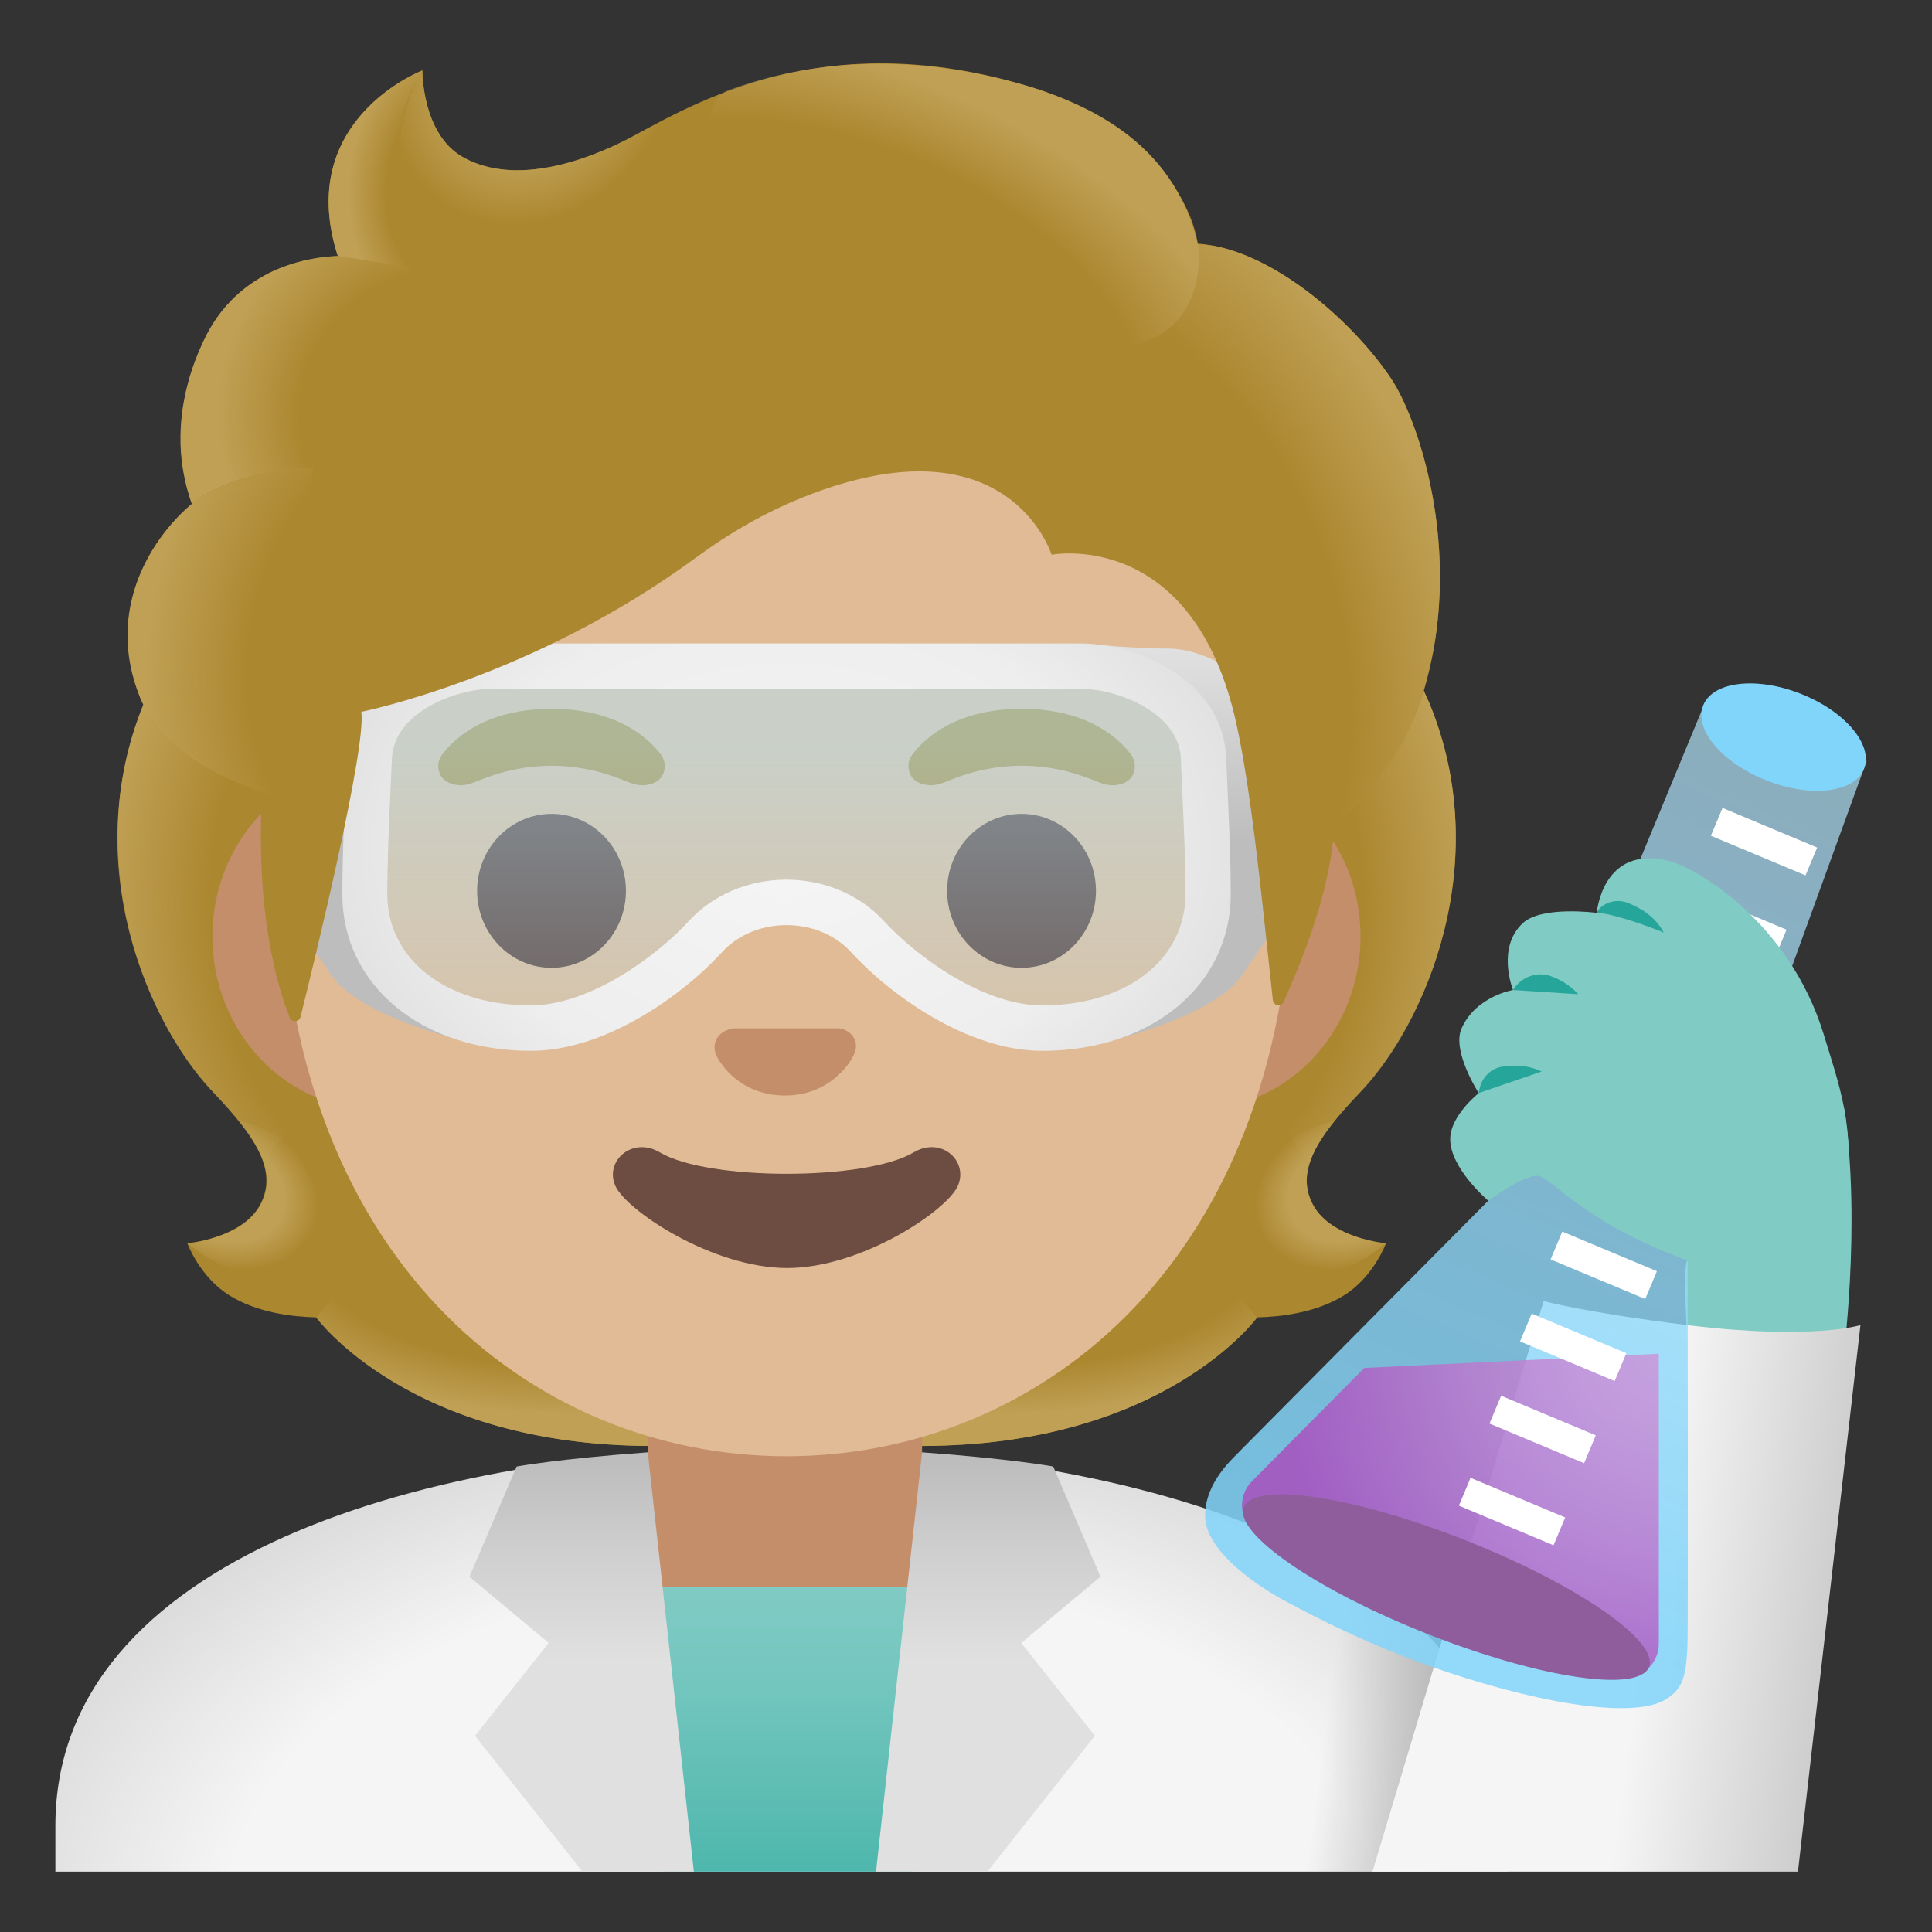
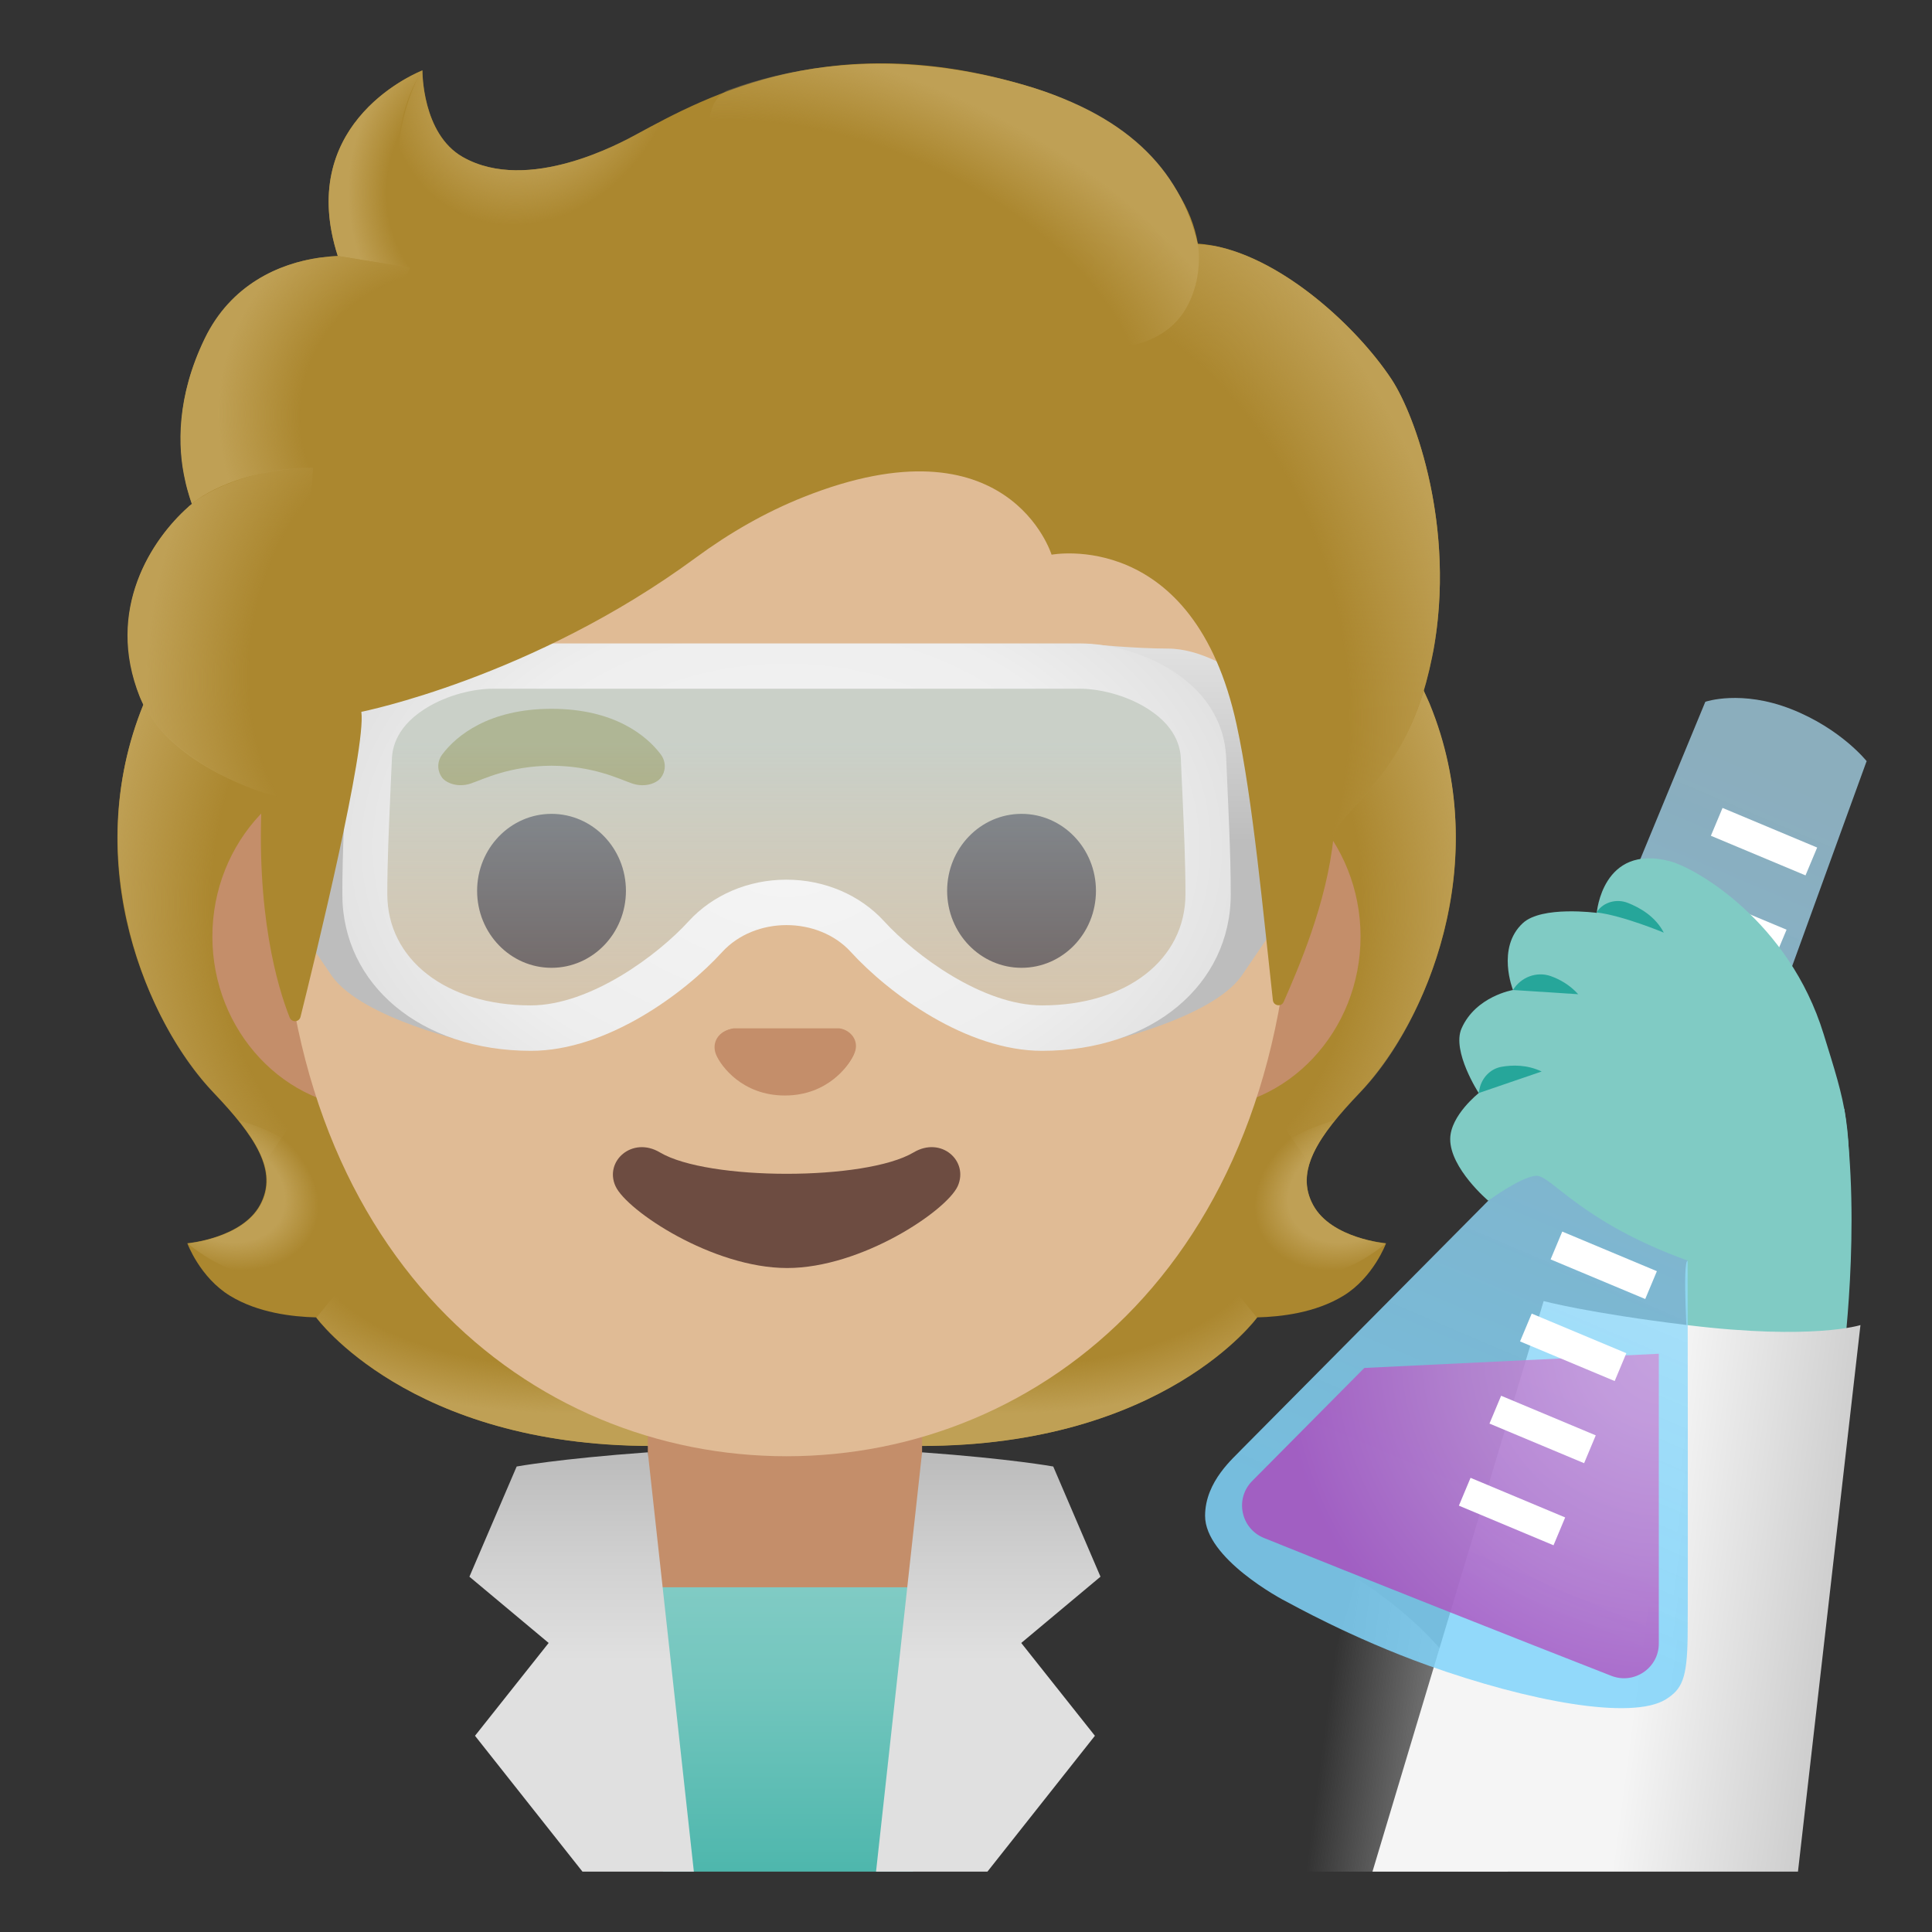
<svg xmlns="http://www.w3.org/2000/svg" version="1.1" id="Layer_1" x="0px" y="0px" viewBox="0 0 128 128" style="enable-background:new 0 0 128 128;" xml:space="preserve">
  <rect x="0" y="0" width="128" height="128" fill="#333333" stroke="none" />
  <g id="hairGroup_3_">
    <path id="hair_2_" style="fill:#AB872F;" d="M87.01,79.85c-1.25-2.27,0.34-4.58,3.06-7.44c4.31-4.54,9-15.07,4.64-25.76   c0.03-0.06-0.86-1.86-0.83-1.92l-1.79-0.09c-0.57-0.08-20.26-0.12-39.97-0.12s-39.4,0.04-39.97,0.12c0,0-2.65,1.95-2.63,2.01   C5.16,57.34,9.85,67.86,14.16,72.4c2.71,2.86,4.3,5.17,3.06,7.44c-1.21,2.21-4.81,2.53-4.81,2.53s0.83,2.26,2.83,3.48   c1.85,1.13,4.13,1.39,5.7,1.43c0,0,6.15,8.51,22.23,8.51l8.95,0l8.95,0c16.08,0,22.23-8.51,22.23-8.51c1.57-0.04,3.85-0.3,5.7-1.43   c2-1.22,2.83-3.48,2.83-3.48S88.22,82.06,87.01,79.85z" />
    <g id="hairHighlights_3_">
      <radialGradient id="SVGID_1_" cx="111.527" cy="45.85" r="23.419" gradientTransform="matrix(1 0 0 0.491 -44.833 59.629)" gradientUnits="userSpaceOnUse">
        <stop offset="0.728" style="stop-color:#BFA055;stop-opacity:0" />
        <stop offset="1" style="stop-color:#BFA055" />
      </radialGradient>
      <path style="fill:url(#SVGID_1_);" d="M52.1,95.79v-9.44l28.57-2.26l2.6,3.2c0,0-6.15,8.51-22.23,8.51L52.1,95.79z" />
      <radialGradient id="SVGID_2_" cx="88.462" cy="49.332" r="6.921" gradientTransform="matrix(-0.906 0.424 -0.314 -0.672 185.393 74.321)" gradientUnits="userSpaceOnUse">
        <stop offset="0.663" style="stop-color:#BFA055" />
        <stop offset="1" style="stop-color:#BFA055;stop-opacity:0" />
      </radialGradient>
      <path style="fill:url(#SVGID_2_);" d="M83.21,83.16c-4.28-6.5,5.21-8.93,5.21-8.93s0.01,0.01,0.01,0.01    c-1.65,2.05-2.4,3.84-1.43,5.61c1.21,2.21,4.81,2.53,4.81,2.53S86.9,86.74,83.21,83.16z" />
      <radialGradient id="SVGID_3_" cx="106.398" cy="68.91" r="30.399" gradientTransform="matrix(-0.075 -0.997 0.831 -0.062 22.492 169.478)" gradientUnits="userSpaceOnUse">
        <stop offset="0.725" style="stop-color:#BFA055;stop-opacity:0" />
        <stop offset="1" style="stop-color:#BFA055" />
      </radialGradient>
      <path style="fill:url(#SVGID_3_);" d="M94.73,46.65c4.25,10.35-0.22,21.01-4.41,25.51c-0.57,0.62-3.01,3.01-3.57,4.92    c0,0-9.54-13.31-12.39-21.13c-0.57-1.58-1.1-3.2-1.17-4.88c-0.05-1.26,0.14-2.76,0.87-3.83c0.89-1.31,20.16-1.7,20.16-1.7    C94.22,45.55,94.73,46.65,94.73,46.65z" />
      <radialGradient id="SVGID_4_" cx="32.421" cy="68.91" r="30.399" gradientTransform="matrix(0.075 -0.997 -0.831 -0.062 87.272 95.707)" gradientUnits="userSpaceOnUse">
        <stop offset="0.725" style="stop-color:#BFA055;stop-opacity:0" />
        <stop offset="1" style="stop-color:#BFA055" />
      </radialGradient>
      <path style="fill:url(#SVGID_4_);" d="M9.51,46.65C5.27,57,9.74,67.66,13.92,72.15c0.57,0.62,3.01,3.01,3.57,4.92    c0,0,9.54-13.31,12.39-21.13c0.58-1.58,1.1-3.2,1.17-4.88c0.05-1.26-0.14-2.76-0.87-3.83c-0.89-1.31-1.93-0.96-3.44-0.96    c-2.88,0-15.49-0.74-16.47-0.74C10.28,45.55,9.51,46.65,9.51,46.65z" />
      <radialGradient id="SVGID_5_" cx="37.55" cy="45.85" r="23.419" gradientTransform="matrix(-1 0 0 0.491 75.1 59.629)" gradientUnits="userSpaceOnUse">
        <stop offset="0.728" style="stop-color:#BFA055;stop-opacity:0" />
        <stop offset="1" style="stop-color:#BFA055" />
      </radialGradient>
      <path style="fill:url(#SVGID_5_);" d="M52.14,95.79v-9.44l-28.57-2.26l-2.6,3.2c0,0,6.15,8.51,22.23,8.51L52.14,95.79z" />
      <radialGradient id="SVGID_6_" cx="14.485" cy="49.332" r="6.921" gradientTransform="matrix(0.906 0.424 0.314 -0.672 -14.144 105.674)" gradientUnits="userSpaceOnUse">
        <stop offset="0.663" style="stop-color:#BFA055" />
        <stop offset="1" style="stop-color:#BFA055;stop-opacity:0" />
      </radialGradient>
      <path style="fill:url(#SVGID_6_);" d="M21.04,83.16c4.28-6.5-5.21-8.93-5.21-8.93s-0.01,0.01-0.01,0.01    c1.65,2.05,2.4,3.84,1.43,5.61c-1.21,2.21-4.81,2.53-4.81,2.53S17.34,86.74,21.04,83.16z" />
    </g>
  </g>
  <g id="coat_1_">
    <radialGradient id="SVGID_7_" cx="53.197" cy="0.828" r="68.219" gradientTransform="matrix(1 0 0 -0.604 0 127.672)" gradientUnits="userSpaceOnUse">
      <stop offset="0.559" style="stop-color:#F5F5F5" />
      <stop offset="1" style="stop-color:#C6C6C6" />
    </radialGradient>
-     <path style="fill:url(#SVGID_7_);" d="M51.79,95.9c-23.62,0.07-48.12,7.33-48.12,25.06V124h96.23v-3.04   C99.91,103.23,75.41,95.97,51.79,95.9z" />
    <linearGradient id="SVGID_8_" gradientUnits="userSpaceOnUse" x1="87.791" y1="13.598" x2="102.249" y2="11.683" gradientTransform="matrix(1 0 0 -1 0 128)">
      <stop offset="0" style="stop-color:#9E9E9E;stop-opacity:0" />
      <stop offset="0.788" style="stop-color:#9E9E9E" />
    </linearGradient>
    <path style="fill:url(#SVGID_8_);" d="M89.9,104.59L84.07,124h15.83v-3.04C99.91,113.92,96.04,108.53,89.9,104.59z" />
  </g>
  <g id="neck_1_">
    <path style="fill:#C48E6A;" d="M52,92.53h-9.08v9.98c0,4.51,3.7,8.17,8.26,8.17h1.65c4.56,0,8.26-3.66,8.26-8.17v-9.98H52z" />
  </g>
  <g id="ears_1_">
    <path style="fill:#C48E6A;" d="M79.44,50.64H24.78c-5.89,0-10.71,5.14-10.71,11.41s4.82,11.41,10.71,11.41h54.65   c5.89,0,10.71-5.14,10.71-11.41S85.33,50.64,79.44,50.64z" />
  </g>
  <g id="head_1_">
    <path style="fill:#E0BB95;" d="M52.11,11.27L52.11,11.27L52.11,11.27c-17.4,0-33.52,18.61-33.52,45.4   c0,26.64,16.61,39.81,33.52,39.81s33.52-13.17,33.52-39.81C85.63,29.88,69.51,11.27,52.11,11.27z" />
  </g>
  <path id="nose_3_" style="fill:#C48E6A;" d="M55.86,68.26c-0.11-0.04-0.21-0.07-0.32-0.08h-7.08c-0.11,0.01-0.22,0.04-0.32,0.08  c-0.64,0.26-0.99,0.92-0.69,1.63c0.3,0.71,1.71,2.69,4.55,2.69s4.25-1.99,4.55-2.69C56.85,69.19,56.5,68.52,55.86,68.26z" />
  <path id="mouth_1_" style="fill:#6D4C41;" d="M60.53,76.35c-3.19,1.89-13.63,1.89-16.81,0c-1.83-1.09-3.7,0.58-2.94,2.24  c0.75,1.63,6.44,5.42,11.37,5.42s10.55-3.79,11.3-5.42C64.2,76.92,62.36,75.26,60.53,76.35z" />
  <g id="eyebrows_1_">
    <path style="fill:#AB872F;" d="M43.77,49.97c-0.93-1.23-3.07-3.01-7.23-3.01s-6.31,1.79-7.23,3.01c-0.41,0.54-0.31,1.17-0.02,1.55   c0.26,0.35,1.04,0.68,1.9,0.39s2.54-1.16,5.35-1.18c2.81,0.02,4.49,0.89,5.35,1.18c0.86,0.29,1.64-0.03,1.9-0.39   C44.08,51.15,44.18,50.52,43.77,49.97z" />
-     <path style="fill:#AB872F;" d="M74.92,49.97c-0.93-1.23-3.07-3.01-7.23-3.01s-6.31,1.79-7.23,3.01c-0.41,0.54-0.31,1.17-0.02,1.55   c0.26,0.35,1.04,0.68,1.9,0.39s2.54-1.16,5.35-1.18c2.81,0.02,4.49,0.89,5.35,1.18c0.86,0.29,1.64-0.03,1.9-0.39   C75.22,51.15,75.32,50.52,74.92,49.97z" />
  </g>
  <g id="eyes_1_">
    <ellipse style="fill:#5D4037;" cx="36.54" cy="59.02" rx="4.93" ry="5.1" />
    <ellipse style="fill:#5D4037;" cx="67.68" cy="59.02" rx="4.93" ry="5.1" />
  </g>
  <g id="collar_1_">
    <linearGradient id="SVGID_9_" gradientUnits="userSpaceOnUse" x1="52.079" y1="22.841" x2="52.079" y2="3.812" gradientTransform="matrix(1 0 0 -1 0 128)">
      <stop offset="3.200000e-03" style="stop-color:#80CBC4" />
      <stop offset="0.333" style="stop-color:#73C6BE" />
      <stop offset="0.941" style="stop-color:#51B8AE" />
      <stop offset="1" style="stop-color:#4DB6AC" />
    </linearGradient>
    <polygon style="fill:url(#SVGID_9_);" points="62.65,105.16 41.51,105.16 43.92,124 60.49,124  " />
    <linearGradient id="SVGID_10_" gradientUnits="userSpaceOnUse" x1="38.534" y1="11.203" x2="38.534" y2="31.406" gradientTransform="matrix(1 0 0 -1 0 128)">
      <stop offset="0.335" style="stop-color:#E0E0E0" />
      <stop offset="0.668" style="stop-color:#D0D0D0" />
      <stop offset="0.987" style="stop-color:#BDBDBD" />
    </linearGradient>
    <path style="fill:url(#SVGID_10_);" d="M42.92,96.22c-5.92,0.43-8.69,0.94-8.69,0.94l-3.13,7.3l5.25,4.39L31.47,115l7.12,9h7.38   L42.92,96.22z" />
    <linearGradient id="SVGID_11_" gradientUnits="userSpaceOnUse" x1="38.684" y1="11.203" x2="38.684" y2="31.406" gradientTransform="matrix(-1 0 0 -1 104.157 128)">
      <stop offset="0.335" style="stop-color:#E0E0E0" />
      <stop offset="0.668" style="stop-color:#D0D0D0" />
      <stop offset="0.987" style="stop-color:#BDBDBD" />
    </linearGradient>
    <path style="fill:url(#SVGID_11_);" d="M61.09,96.22c5.92,0.43,8.69,0.94,8.69,0.94l3.13,7.3l-5.25,4.39l4.88,6.15l-7.12,9h-7.38   L61.09,96.22z" />
  </g>
  <path id="nose_2_" style="fill:#C48E6A;" d="M55.92,68.21c-0.1-0.04-0.21-0.07-0.32-0.08h-6.99c-0.11,0.01-0.21,0.04-0.32,0.08  c-0.63,0.26-0.98,0.91-0.68,1.61c0.3,0.7,1.69,2.66,4.49,2.66s4.19-1.96,4.49-2.66C56.91,69.13,56.56,68.47,55.92,68.21z" />
  <g id="goggles_1_">
    <linearGradient id="SVGID_12_" gradientUnits="userSpaceOnUse" x1="51.654" y1="83.691" x2="51.654" y2="59.498" gradientTransform="matrix(1 0 0 -1 0 128)">
      <stop offset="0.203" style="stop-color:#B3E5FC;stop-opacity:0.5" />
      <stop offset="1" style="stop-color:#B3E5FC;stop-opacity:0.2" />
    </linearGradient>
    <path style="fill:url(#SVGID_12_);" d="M31.1,44.31h42.65l5.79,5.1v15.03c0,0-3.94,5.5-13.44,3.19s-8.23-8.05-13.88-8.05   s-8.25,9.17-20.62,8.92c0,0-6.38-0.56-7.56-4.56l-0.27-16.61L31.1,44.31z" />
    <g>
      <linearGradient id="SVGID_13_" gradientUnits="userSpaceOnUse" x1="80.209" y1="72.219" x2="80.209" y2="84.847" gradientTransform="matrix(1 0 0 -1 0 128)">
        <stop offset="0" style="stop-color:#BDBDBD" />
        <stop offset="1" style="stop-color:#E0E0E0" />
      </linearGradient>
      <path style="fill:url(#SVGID_13_);" d="M88.28,54.76c0.01,0.67-0.19,1.32-0.57,1.87l-5.47,8.05c-2.06,2.85-9.3,4.43-9.3,4.43    l8.18-9.14l-1.56-11.5l-7.43-5.8c0,0,3.07,0.3,5.24,0.3s4.33,1.39,5.44,2.16l4.02,2.77c0.88,0.61,1.4,1.6,1.41,2.67L88.28,54.76z" />
    </g>
    <g>
      <linearGradient id="SVGID_14_" gradientUnits="userSpaceOnUse" x1="25.002" y1="72.386" x2="25.002" y2="84.508" gradientTransform="matrix(1 0 0 -1 0 128)">
        <stop offset="0" style="stop-color:#BDBDBD" />
        <stop offset="1" style="stop-color:#E0E0E0" />
      </linearGradient>
      <path style="fill:url(#SVGID_14_);" d="M18.15,59.02L22,64.68c2.06,2.85,9.3,4.43,9.3,4.43l-8.18-9.14l1.56-11.5l7.43-5.8    c0,0-3.07,0.3-5.24,0.3s-4.33,1.39-5.44,2.16l-2.85,1.97C17.71,47.7,17.78,58.46,18.15,59.02z" />
    </g>
    <g>
      <radialGradient id="SVGID_15_" cx="52.111" cy="71.87" r="22.896" gradientTransform="matrix(1.030000e-13 1 1.408 -1.450000e-13 -49.111 4.017)" gradientUnits="userSpaceOnUse">
        <stop offset="0" style="stop-color:#F5F5F5" />
        <stop offset="0.676" style="stop-color:#EEEEEE" />
        <stop offset="1" style="stop-color:#E0E0E0" />
      </radialGradient>
      <path style="fill:url(#SVGID_15_);" d="M71.58,45.63c1.1,0,2.93,0.35,4.48,1.34c2.1,1.34,2.16,2.89,2.18,3.4    c0.03,0.77,0.06,1.51,0.1,2.25c0.1,2.31,0.2,4.49,0.2,6.61c0,4.35-3.91,7.38-9.5,7.38c-3.95,0-8.42-3.33-10.46-5.57    c-1.6-1.75-3.96-2.76-6.48-2.76c-2.52,0-4.88,1.01-6.48,2.76c-2.04,2.24-6.51,5.57-10.46,5.57c-5.59,0-9.5-3.03-9.5-7.38    c0-2.13,0.1-4.31,0.2-6.61c0.03-0.74,0.07-1.49,0.1-2.25c0.02-0.51,0.08-2.06,2.18-3.4c1.55-0.99,3.38-1.34,4.48-1.34L71.58,45.63     M71.58,42.63H32.64c-3.58,0-9.44,2.3-9.66,7.62c-0.13,3.2-0.3,6.1-0.3,8.99c0,6,5.21,10.38,12.5,10.38c5,0,10.15-3.78,12.67-6.55    c1.08-1.18,2.67-1.78,4.26-1.78s3.19,0.6,4.26,1.78c2.53,2.77,7.67,6.55,12.67,6.55c7.29,0,12.5-4.38,12.5-10.38    c0-2.88-0.17-5.79-0.3-8.99C81.03,44.93,75.17,42.63,71.58,42.63L71.58,42.63z" />
    </g>
  </g>
  <g id="glove_1_">
    <g>
      <path style="fill:#80CBC4;" d="M122.19,73.46c1.14,7.79-0.11,16.87-0.11,16.87l-10.26-0.9c0,0-0.39-5.91,0-5.92L122.19,73.46z" />
    </g>
    <linearGradient id="SVGID_16_" gradientUnits="userSpaceOnUse" x1="97.842" y1="23.331" x2="123.585" y2="19.92" gradientTransform="matrix(1 0 0 -1 0 128)">
      <stop offset="0.437" style="stop-color:#F5F5F5" />
      <stop offset="1" style="stop-color:#C6C6C6" />
    </linearGradient>
    <path style="fill:url(#SVGID_16_);" d="M111.86,87.8c-6.66-0.81-9.59-1.6-9.59-1.6L90.93,124h28.19l4.14-36.21   C123.26,87.79,120.11,88.8,111.86,87.8z" />
    <linearGradient id="SVGID_17_" gradientUnits="userSpaceOnUse" x1="118.436" y1="75.977" x2="95.96" y2="23.265" gradientTransform="matrix(1 0 0 -1 0 128)">
      <stop offset="0" style="stop-color:#B3E5FC;stop-opacity:0.8" />
      <stop offset="0.083" style="stop-color:#AEE3FC;stop-opacity:0.817" />
      <stop offset="0.674" style="stop-color:#8DD8FA;stop-opacity:0.935" />
      <stop offset="1" style="stop-color:#81D4FA" />
    </linearGradient>
    <path style="opacity:0.86;fill:url(#SVGID_17_);enable-background:new    ;" d="M110.36,112.59c-2.27,1.4-9.11,0.12-15.75-2.25   c-5.12-1.83-9.23-4.16-9.27-4.17c-0.53-0.25-5.5-2.95-5.5-5.74c0-2.32,1.96-3.89,2.44-4.43c0.07-0.07,0.1-0.1,0.1-0.1L99.84,78.3   l13.14-31.8l0.02-0.01c0,0,2.36-0.81,5.67,0.49c3.31,1.3,5.01,3.46,5.01,3.46l-0.02,0.01l-11.85,32.62c0,0,0.03,23.38,0,25.39   C111.77,111.19,111.45,111.91,110.36,112.59z" />
    <radialGradient id="SVGID_18_" cx="112.17" cy="40.376" r="25.366" gradientTransform="matrix(0.973 0.23 0.23 -0.973 -8.127 102.844)" gradientUnits="userSpaceOnUse">
      <stop offset="0" style="stop-color:#CE93D8" />
      <stop offset="0.205" style="stop-color:#CA8AD5" />
      <stop offset="0.537" style="stop-color:#BF73CC" />
      <stop offset="0.95" style="stop-color:#AD4CBE" />
      <stop offset="1" style="stop-color:#AB47BC" />
    </radialGradient>
    <path style="opacity:0.8;fill:url(#SVGID_18_);enable-background:new    ;" d="M106.76,111.03c-5.64-2.2-17.38-6.85-23.03-9.14   c-1.53-0.63-1.93-2.6-0.77-3.77l7.43-7.49l19.51-0.94l0,19.19C109.91,110.49,108.28,111.62,106.76,111.03z" />
    <rect x="99.24" y="96.72" transform="matrix(0.386 -0.922 0.922 0.386 -30.827 153.919)" style="fill:#FFFFFF;" width="2" height="6.8" />
    <rect x="101.26" y="91.28" transform="matrix(0.386 -0.922 0.922 0.386 -24.565 152.443)" style="fill:#FFFFFF;" width="2" height="6.8" />
    <rect x="103.29" y="85.84" transform="matrix(0.386 -0.922 0.922 0.386 -18.307 150.972)" style="fill:#FFFFFF;" width="2" height="6.8" />
    <rect x="105.31" y="80.4" transform="matrix(0.386 -0.922 0.922 0.386 -12.047 149.5)" style="fill:#FFFFFF;" width="2" height="6.8" />
    <rect x="107.33" y="74.96" transform="matrix(0.386 -0.922 0.922 0.386 -5.785 148.023)" style="fill:#FFFFFF;" width="2" height="6.8" />
    <rect x="109.35" y="69.52" transform="matrix(0.386 -0.922 0.922 0.386 0.475 146.559)" style="fill:#FFFFFF;" width="2" height="6.8" />
    <rect x="111.37" y="64.08" transform="matrix(0.386 -0.922 0.922 0.386 6.736 145.082)" style="fill:#FFFFFF;" width="2" height="6.8" />
    <rect x="113.88" y="57.76" transform="matrix(0.386 -0.922 0.922 0.386 14.111 143.516)" style="fill:#FFFFFF;" width="2" height="6.8" />
    <rect x="115.91" y="52.32" transform="matrix(0.386 -0.922 0.922 0.386 20.37 142.045)" style="fill:#FFFFFF;" width="2" height="6.8" />
    <path style="fill:#80CBC4;" d="M98.6,79.55c0,0-2.53-2.14-2.52-4.09c0.01-1.56,1.89-3.04,1.89-3.04s-1.8-2.77-1.14-4.28   c0.94-2.14,3.41-2.55,3.41-2.55s-1.12-2.79,0.65-4.43c1.26-1.17,4.9-0.68,4.9-0.68s0.36-4.58,4.82-3.43   c1.74,0.45,7.91,3.99,10.21,11.46c1.44,4.67,2,6.06,1.54,13.06c-0.2,2.97-7.71,2.97-10.54,1.95c-7.05-2.54-9.05-5.64-10.02-5.62   C100.82,77.92,98.6,79.55,98.6,79.55z" />
    <g>
      <path style="fill:#26A69A;" d="M99.47,70.68c-0.72,0.13-1.28,0.71-1.44,1.43l-0.07,0.31l4.18-1.43    C101.17,70.53,100.2,70.55,99.47,70.68z" />
      <path style="fill:#26A69A;" d="M104.56,65.87c-0.57-0.63-1.23-0.99-1.82-1.2c-0.94-0.33-1.98,0.07-2.5,0.92l0,0L104.56,65.87z" />
      <path style="fill:#26A69A;" d="M107.85,59.82c-0.73-0.29-1.6-0.07-2.04,0.58c-0.01,0.02-0.02,0.04-0.03,0.05    c1.78,0.22,4.45,1.34,4.45,1.34C109.68,60.73,108.67,60.14,107.85,59.82z" />
    </g>
    <g>
-       <ellipse transform="matrix(0.367 -0.93 0.93 0.367 -37.089 155.718)" style="fill:#8F5D9B;" cx="95.85" cy="105.1" rx="3.35" ry="14.43" />
-     </g>
-     <ellipse transform="matrix(0.366 -0.93 0.93 0.366 29.508 140.938)" style="fill:#81D4FA;" cx="118.24" cy="48.8" rx="3.09" ry="5.73" />
+       </g>
  </g>
  <g id="hairGroup_2_">
    <path id="hair_1_" style="fill:#AB872F;" d="M92.18,25.11c-2.44-3.69-7.91-8.64-12.82-8.97c-0.79-4.72-5.84-8.72-10.73-10.27   C55.4,1.68,46.79,6.38,42.17,8.9c-0.96,0.52-7.17,3.97-11.51,1.5c-2.72-1.55-2.67-5.74-2.67-5.74s-8.52,3.25-5.61,12.3   c-2.93,0.12-6.77,1.36-8.8,5.47c-2.42,4.9-1.56,8.99-0.86,10.95c-2.52,2.14-5.69,6.69-3.52,12.6c1.64,4.45,8.17,6.5,8.17,6.5   c-0.46,8.01,1.03,12.94,1.82,14.93c0.14,0.35,0.63,0.32,0.72-0.04c0.99-3.97,4.36-17.8,4.03-20.21c0,0,11.34-2.25,22.17-10.22   c2.2-1.62,4.59-3,7.13-4.01c13.59-5.41,16.43,3.82,16.43,3.82s9.42-1.81,12.26,11.27c1.07,4.9,1.79,12.75,2.4,18.24   c0.04,0.39,0.57,0.47,0.72,0.11c0.95-2.18,2.85-6.5,3.3-10.91c0.16-1.55,4.34-3.6,6.14-10.26C96.9,36.32,93.95,27.78,92.18,25.11z" />
    <g id="hairHighlights_2_">
      <radialGradient id="SVGID_19_" cx="70.13" cy="84.946" r="35.633" gradientTransform="matrix(0.308 0.952 0.706 -0.228 -11.415 -4.292)" gradientUnits="userSpaceOnUse">
        <stop offset="0.699" style="stop-color:#BFA055;stop-opacity:0" />
        <stop offset="1" style="stop-color:#BFA055" />
      </radialGradient>
      <path style="fill:url(#SVGID_19_);" d="M88.33,55.5c0.16-1.55,4.34-3.6,6.14-10.26c0.19-0.71,0.35-1.43,0.5-2.15    c1.46-8.09-1.16-15.52-2.79-17.98c-2.26-3.41-7.1-7.89-11.69-8.81c-0.4-0.05-0.79-0.1-1.16-0.12c0,0,0.33,2.15-0.54,3.86    c-1.12,2.22-3.41,2.75-3.41,2.75C87.35,34.77,86.5,44.79,88.33,55.5z" />
      <radialGradient id="SVGID_20_" cx="35.391" cy="123.8" r="9.343" gradientTransform="matrix(0.881 0.473 0.56 -1.045 -65.163 116.846)" gradientUnits="userSpaceOnUse">
        <stop offset="0.58" style="stop-color:#BFA055" />
        <stop offset="1" style="stop-color:#BFA055;stop-opacity:0" />
      </radialGradient>
      <path style="fill:url(#SVGID_20_);" d="M45.06,7.39c-1.1,0.53-2.06,1.06-2.9,1.51c-0.96,0.52-7.17,3.97-11.51,1.5    c-2.67-1.52-2.67-5.58-2.67-5.72c-1.23,1.57-4.95,12.78,5.93,13.53c4.69,0.32,7.58-3.77,9.3-7.23C43.83,9.72,44.8,7.88,45.06,7.39    z" />
      <radialGradient id="SVGID_21_" cx="164.429" cy="52.214" r="28.721" gradientTransform="matrix(-0.938 -0.394 -0.218 0.528 221.867 58.424)" gradientUnits="userSpaceOnUse">
        <stop offset="0.699" style="stop-color:#BFA055;stop-opacity:0" />
        <stop offset="1" style="stop-color:#BFA055" />
      </radialGradient>
      <path style="fill:url(#SVGID_21_);" d="M67.27,5.47c7.32,1.98,10.89,5.71,12.08,10.68c0.35,1.46,0.77,15.08-25.23-0.4    c-9.67-5.76-7.03-9.36-5.9-9.77C52.64,4.38,59.07,3.25,67.27,5.47z" />
      <radialGradient id="SVGID_22_" cx="31.64" cy="115.276" r="8.575" gradientTransform="matrix(1 0 0 -1.223 0 153.742)" gradientUnits="userSpaceOnUse">
        <stop offset="0.702" style="stop-color:#BFA055;stop-opacity:0" />
        <stop offset="1" style="stop-color:#BFA055" />
      </radialGradient>
      <path style="fill:url(#SVGID_22_);" d="M27.95,4.68c-0.01,0.01-0.03,0.01-0.06,0.03c0,0,0,0,0,0c-0.93,0.39-8.24,3.78-5.51,12.25    l7.78,1.25c-6.89-6.98-2.17-13.55-2.17-13.55S27.97,4.67,27.95,4.68z" />
      <radialGradient id="SVGID_23_" cx="30.46" cy="100.139" r="16.083" gradientTransform="matrix(-0.966 -0.26 -0.243 0.904 84.229 -54.721)" gradientUnits="userSpaceOnUse">
        <stop offset="0.66" style="stop-color:#BFA055;stop-opacity:0" />
        <stop offset="1" style="stop-color:#BFA055" />
      </radialGradient>
      <path style="fill:url(#SVGID_23_);" d="M27.18,17.73l-4.81-0.77c-0.19,0-0.83,0.06-1.18,0.11c-2.71,0.38-5.9,1.78-7.63,5.36    c-1.86,3.86-1.81,7.17-1.3,9.38c0.15,0.74,0.45,1.58,0.45,1.58s2.38-2.26,8.05-2.41L27.18,17.73z" />
      <radialGradient id="SVGID_24_" cx="26.645" cy="84.609" r="16.886" gradientTransform="matrix(0.991 0.136 0.192 -1.392 -15.952 157.543)" gradientUnits="userSpaceOnUse">
        <stop offset="0.598" style="stop-color:#BFA055;stop-opacity:0" />
        <stop offset="1" style="stop-color:#BFA055" />
      </radialGradient>
      <path style="fill:url(#SVGID_24_);" d="M12.48,33.58c-2.37,2.1-5.56,6.79-3.21,12.61c1.77,4.39,8.09,6.29,8.09,6.29    c0,0.02,1.26,0.4,1.91,0.4l1.48-21.9c-3.03,0-5.94,0.91-7.82,2.22C12.96,33.23,12.47,33.55,12.48,33.58z" />
    </g>
  </g>
</svg>